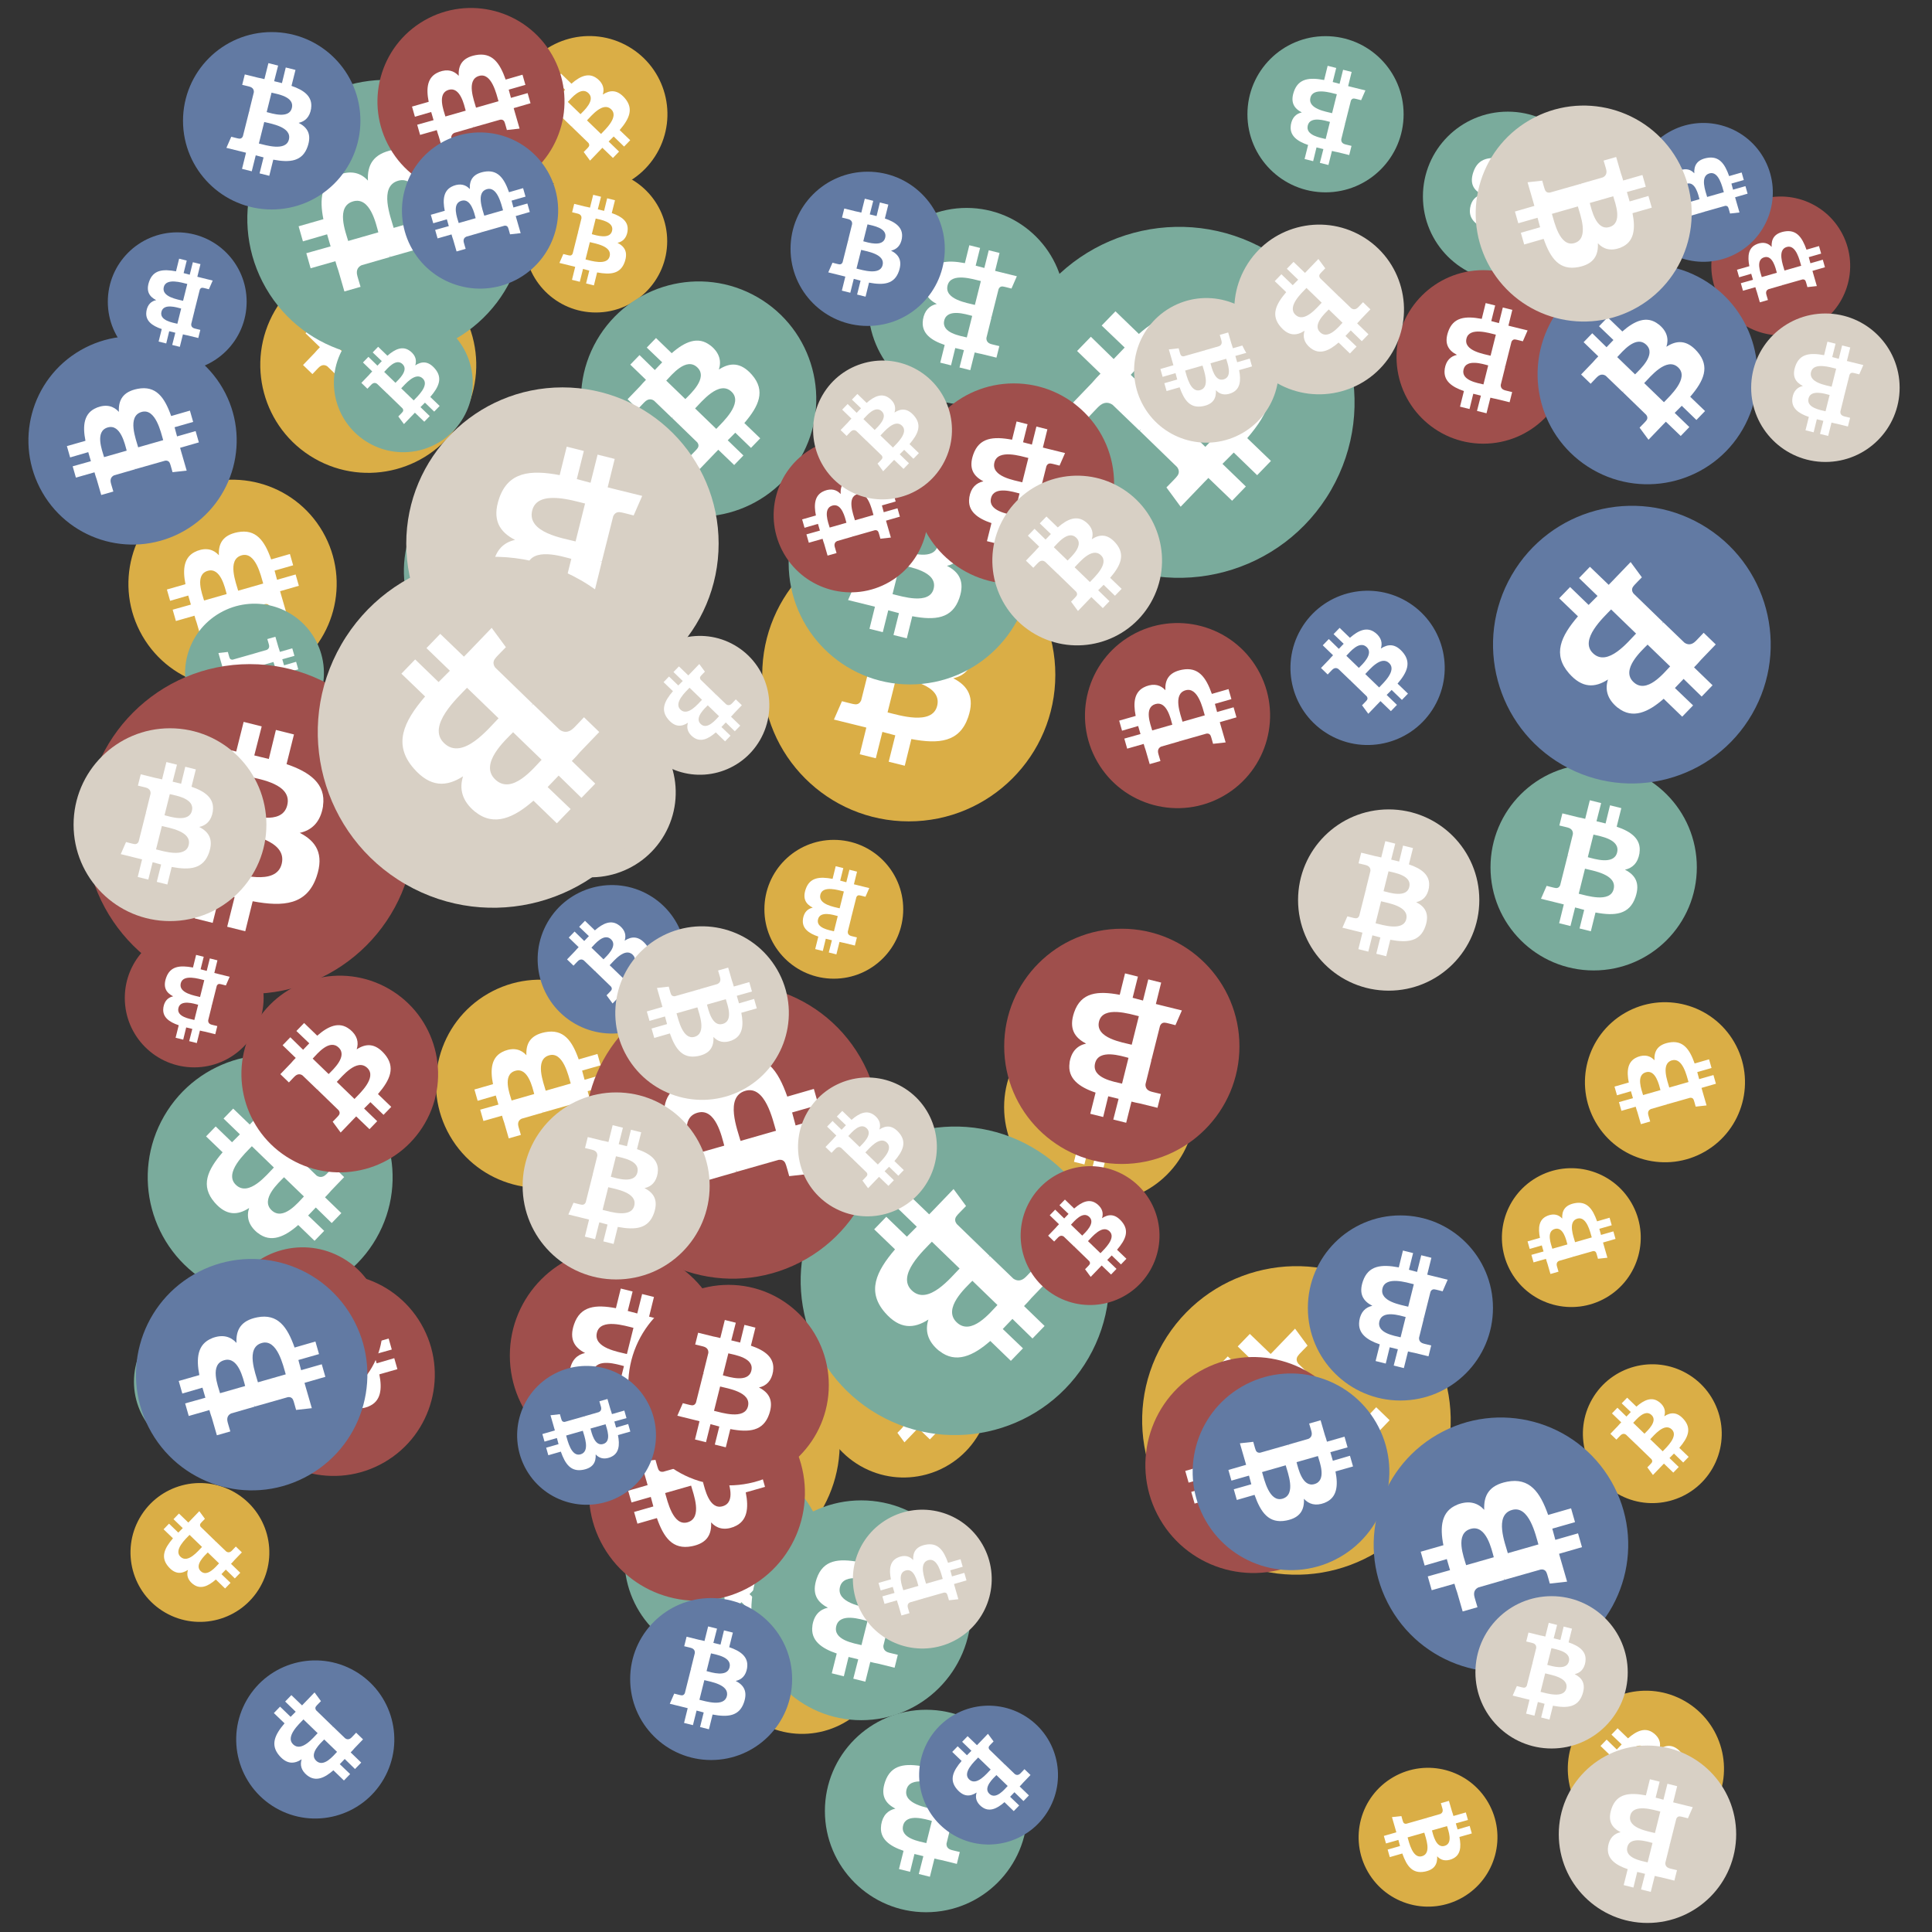
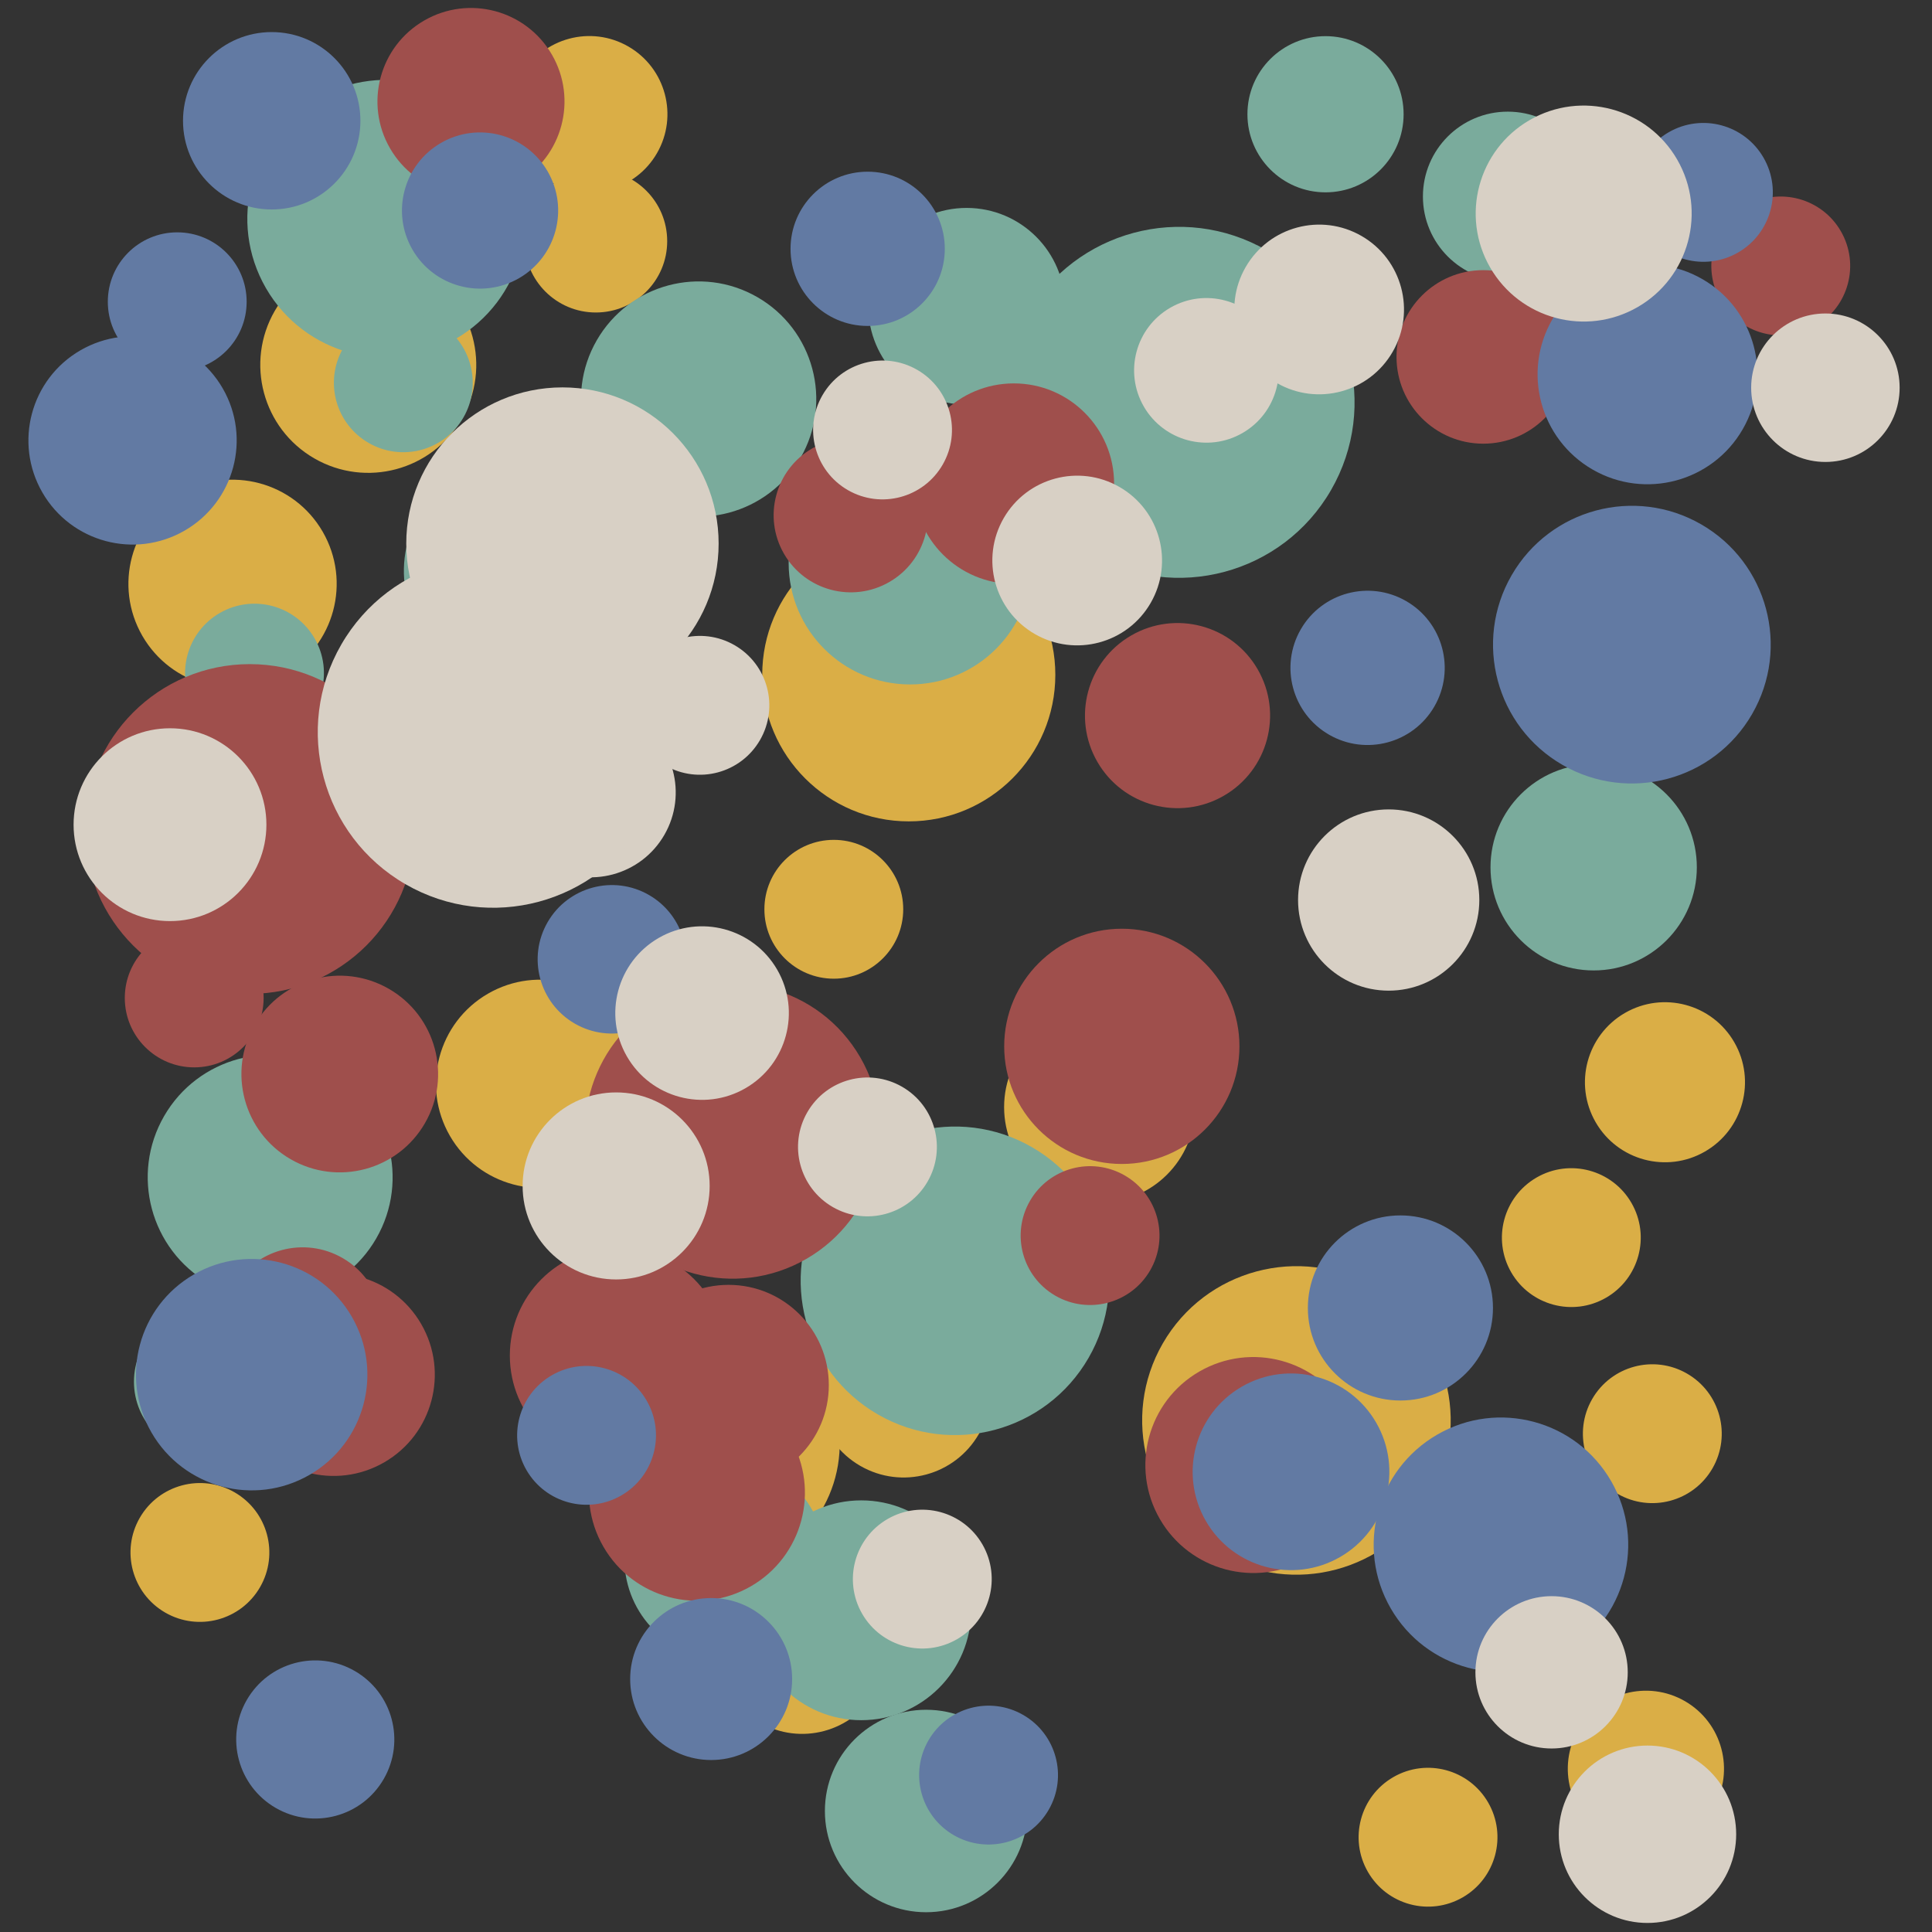
<svg xmlns="http://www.w3.org/2000/svg" viewBox="0 0 1024 1024">
  <rect x="0" y="0" width="1024" height="1024" fill="#333333" stroke="none" />
  <defs>
    <g id="asset1506" desc="Material Icons (Apache 2.0)/Logos/Bitcoin Logo">
-       <path d="M738 439 c10 -68 -42 -105 -113 -129 l23 -92 -56 -14 -22 90 c-15 -4 -30 -7 -45 -11 l23 -90 -56 -14 -23 92 c-12 -3 -24 -6 -36 -8 l0 0 -77 -19 -15 60 c0 0 42 10 41 10 23 6 27 21 26 33 l-26 105 c2 0 4 1 6 2 -2 0 -4 -1 -6 -1 l-37 147 c-3 7 -10 17 -26 13 1 1 -41 -10 -41 -10 l-28 64 73 18 c14 3 27 7 40 10 l-23 93 56 14 23 -92 c15 4 30 8 45 12 l-23 92 56 14 23 -93 c96 18 168 11 198 -76 24 -70 -1 -110 -52 -136 37 -8 64 -33 72 -82 l0 0 zm-128 180 c-17 70 -135 32 -173 23 l31 -124 c38 10 160 28 142 101 zm17 -181 c-16 63 -114 31 -145 23 l28 -112 c32 8 134 23 117 89 l0 0 z" />
-     </g>
+       </g>
    <g id="asset1506_coin">
      <circle cx="511" cy="511" r="511" />
      <use href="#asset1506" fill="#FFF" />
    </g>
    <g id="bitcoinArt163">
      <use href="#asset1506_coin" fill="#DAAE46" transform="translate(69,786) scale(0.072, 0.072) rotate(120, 512, 512)" />
      <use href="#asset1506_coin" fill="#DAAE46" transform="translate(532,536) scale(0.099, 0.099) rotate(3060, 512, 512)" />
      <use href="#asset1506_coin" fill="#DAAE46" transform="translate(839,723) scale(0.072, 0.072) rotate(2100, 512, 512)" />
      <use href="#asset1506_coin" fill="#DAAE46" transform="translate(605,671) scale(0.160, 0.160) rotate(120, 512, 512)" />
      <use href="#asset1506_coin" fill="#DAAE46" transform="translate(831,896) scale(0.081, 0.081) rotate(3180, 512, 512)" />
      <use href="#asset1506_coin" fill="#DAAE46" transform="translate(433,691) scale(0.090, 0.090) rotate(1740, 512, 512)" />
      <use href="#asset1506_coin" fill="#DAAE46" transform="translate(796,619) scale(0.072, 0.072) rotate(1320, 512, 512)" />
      <use href="#asset1506_coin" fill="#DAAE46" transform="translate(68,254) scale(0.108, 0.108) rotate(2040, 512, 512)" />
      <use href="#asset1506_coin" fill="#DAAE46" transform="translate(271,19) scale(0.081, 0.081) rotate(1740, 512, 512)" />
      <use href="#asset1506_coin" fill="#DAAE46" transform="translate(720,937) scale(0.072, 0.072) rotate(1140, 512, 512)" />
      <use href="#asset1506_coin" fill="#DAAE46" transform="translate(404,280) scale(0.152, 0.152) rotate(0, 512, 512)" />
      <use href="#asset1506_coin" fill="#DAAE46" transform="translate(231,519) scale(0.108, 0.108) rotate(960, 512, 512)" />
      <use href="#asset1506_coin" fill="#DAAE46" transform="translate(380,829) scale(0.088, 0.088) rotate(480, 512, 512)" />
      <use href="#asset1506_coin" fill="#DAAE46" transform="translate(307,696) scale(0.135, 0.135) rotate(3480, 512, 512)" />
      <use href="#asset1506_coin" fill="#DAAE46" transform="translate(138,136) scale(0.112, 0.112) rotate(2460, 512, 512)" />
      <use href="#asset1506_coin" fill="#DAAE46" transform="translate(278,90) scale(0.074, 0.074) rotate(1080, 512, 512)" />
      <use href="#asset1506_coin" fill="#DAAE46" transform="translate(405,445) scale(0.072, 0.072) rotate(1620, 512, 512)" />
      <use href="#asset1506_coin" fill="#DAAE46" transform="translate(840,531) scale(0.083, 0.083) rotate(2400, 512, 512)" />
      <use href="#asset1506_coin" fill="#7AAB9C" transform="translate(131,42) scale(0.144, 0.144) rotate(1680, 512, 512)" />
      <use href="#asset1506_coin" fill="#7AAB9C" transform="translate(98,320) scale(0.072, 0.072) rotate(2940, 512, 512)" />
      <use href="#asset1506_coin" fill="#7AAB9C" transform="translate(71,694) scale(0.075, 0.075) rotate(3240, 512, 512)" />
      <use href="#asset1506_coin" fill="#7AAB9C" transform="translate(754,59) scale(0.088, 0.088) rotate(900, 512, 512)" />
      <use href="#asset1506_coin" fill="#7AAB9C" transform="translate(460,110) scale(0.102, 0.102) rotate(2700, 512, 512)" />
      <use href="#asset1506_coin" fill="#7AAB9C" transform="translate(177,166) scale(0.072, 0.072) rotate(3180, 512, 512)" />
      <use href="#asset1506_coin" fill="#7AAB9C" transform="translate(790,405) scale(0.107, 0.107) rotate(1080, 512, 512)" />
      <use href="#asset1506_coin" fill="#7AAB9C" transform="translate(78,559) scale(0.127, 0.127) rotate(3000, 512, 512)" />
      <use href="#asset1506_coin" fill="#7AAB9C" transform="translate(331,773) scale(0.104, 0.104) rotate(300, 512, 512)" />
      <use href="#asset1506_coin" fill="#7AAB9C" transform="translate(424,597) scale(0.160, 0.160) rotate(1200, 512, 512)" />
      <use href="#asset1506_coin" fill="#7AAB9C" transform="translate(398,795) scale(0.114, 0.114) rotate(2340, 512, 512)" />
      <use href="#asset1506_coin" fill="#7AAB9C" transform="translate(661,19) scale(0.081, 0.081) rotate(180, 512, 512)" />
      <use href="#asset1506_coin" fill="#7AAB9C" transform="translate(308,149) scale(0.122, 0.122) rotate(2820, 512, 512)" />
      <use href="#asset1506_coin" fill="#7AAB9C" transform="translate(437,906) scale(0.105, 0.105) rotate(2340, 512, 512)" />
      <use href="#asset1506_coin" fill="#7AAB9C" transform="translate(299,679) scale(0.081, 0.081) rotate(660, 512, 512)" />
      <use href="#asset1506_coin" fill="#7AAB9C" transform="translate(532,120) scale(0.182, 0.182) rotate(3180, 512, 512)" />
      <use href="#asset1506_coin" fill="#7AAB9C" transform="translate(214,243) scale(0.116, 0.116) rotate(1320, 512, 512)" />
      <use href="#asset1506_coin" fill="#7AAB9C" transform="translate(418,234) scale(0.126, 0.126) rotate(0, 512, 512)" />
      <use href="#asset1506_coin" fill="#9F4F4C" transform="translate(123,675) scale(0.105, 0.105) rotate(1500, 512, 512)" />
      <use href="#asset1506_coin" fill="#9F4F4C" transform="translate(541,618) scale(0.072, 0.072) rotate(3180, 512, 512)" />
      <use href="#asset1506_coin" fill="#9F4F4C" transform="translate(45,352) scale(0.171, 0.171) rotate(3240, 512, 512)" />
      <use href="#asset1506_coin" fill="#9F4F4C" transform="translate(907,104) scale(0.072, 0.072) rotate(1320, 512, 512)" />
      <use href="#asset1506_coin" fill="#9F4F4C" transform="translate(410,232) scale(0.080, 0.080) rotate(2760, 512, 512)" />
      <use href="#asset1506_coin" fill="#9F4F4C" transform="translate(310,521) scale(0.153, 0.153) rotate(2400, 512, 512)" />
      <use href="#asset1506_coin" fill="#9F4F4C" transform="translate(312,734) scale(0.112, 0.112) rotate(2940, 512, 512)" />
      <use href="#asset1506_coin" fill="#9F4F4C" transform="translate(270,661) scale(0.112, 0.112) rotate(1980, 512, 512)" />
      <use href="#asset1506_coin" fill="#9F4F4C" transform="translate(66,492) scale(0.072, 0.072) rotate(2700, 512, 512)" />
      <use href="#asset1506_coin" fill="#9F4F4C" transform="translate(532,492) scale(0.122, 0.122) rotate(1620, 512, 512)" />
      <use href="#asset1506_coin" fill="#9F4F4C" transform="translate(740,143) scale(0.090, 0.090) rotate(1980, 512, 512)" />
      <use href="#asset1506_coin" fill="#9F4F4C" transform="translate(333,681) scale(0.104, 0.104) rotate(1440, 512, 512)" />
      <use href="#asset1506_coin" fill="#9F4F4C" transform="translate(118,661) scale(0.083, 0.083) rotate(300, 512, 512)" />
      <use href="#asset1506_coin" fill="#9F4F4C" transform="translate(575,330) scale(0.096, 0.096) rotate(3480, 512, 512)" />
      <use href="#asset1506_coin" fill="#9F4F4C" transform="translate(200,4) scale(0.097, 0.097) rotate(2400, 512, 512)" />
      <use href="#asset1506_coin" fill="#9F4F4C" transform="translate(484,203) scale(0.104, 0.104) rotate(2340, 512, 512)" />
      <use href="#asset1506_coin" fill="#9F4F4C" transform="translate(607,719) scale(0.112, 0.112) rotate(1320, 512, 512)" />
      <use href="#asset1506_coin" fill="#9F4F4C" transform="translate(128,517) scale(0.102, 0.102) rotate(2100, 512, 512)" />
      <use href="#asset1506_coin" fill="#627AA3" transform="translate(866,65) scale(0.072, 0.072) rotate(3480, 512, 512)" />
      <use href="#asset1506_coin" fill="#627AA3" transform="translate(274,724) scale(0.072, 0.072) rotate(1140, 512, 512)" />
      <use href="#asset1506_coin" fill="#627AA3" transform="translate(632,728) scale(0.102, 0.102) rotate(1500, 512, 512)" />
      <use href="#asset1506_coin" fill="#627AA3" transform="translate(15,178) scale(0.108, 0.108) rotate(600, 512, 512)" />
      <use href="#asset1506_coin" fill="#627AA3" transform="translate(419,91) scale(0.080, 0.080) rotate(2160, 512, 512)" />
      <use href="#asset1506_coin" fill="#627AA3" transform="translate(487,904) scale(0.072, 0.072) rotate(840, 512, 512)" />
      <use href="#asset1506_coin" fill="#627AA3" transform="translate(57,123) scale(0.072, 0.072) rotate(3060, 512, 512)" />
      <use href="#asset1506_coin" fill="#627AA3" transform="translate(334,847) scale(0.084, 0.084) rotate(0, 512, 512)" />
      <use href="#asset1506_coin" fill="#627AA3" transform="translate(791,268) scale(0.144, 0.144) rotate(480, 512, 512)" />
      <use href="#asset1506_coin" fill="#627AA3" transform="translate(684,313) scale(0.080, 0.080) rotate(660, 512, 512)" />
      <use href="#asset1506_coin" fill="#627AA3" transform="translate(72,667) scale(0.120, 0.120) rotate(1680, 512, 512)" />
      <use href="#asset1506_coin" fill="#627AA3" transform="translate(125,880) scale(0.082, 0.082) rotate(480, 512, 512)" />
      <use href="#asset1506_coin" fill="#627AA3" transform="translate(285,469) scale(0.077, 0.077) rotate(1740, 512, 512)" />
      <use href="#asset1506_coin" fill="#627AA3" transform="translate(97,17) scale(0.092, 0.092) rotate(2160, 512, 512)" />
      <use href="#asset1506_coin" fill="#627AA3" transform="translate(815,140) scale(0.114, 0.114) rotate(1380, 512, 512)" />
      <use href="#asset1506_coin" fill="#627AA3" transform="translate(213,70) scale(0.081, 0.081) rotate(1680, 512, 512)" />
      <use href="#asset1506_coin" fill="#627AA3" transform="translate(693,644) scale(0.096, 0.096) rotate(180, 512, 512)" />
      <use href="#asset1506_coin" fill="#627AA3" transform="translate(728,751) scale(0.132, 0.132) rotate(3120, 512, 512)" />
      <use href="#asset1506_coin" fill="#D8D0C5" transform="translate(826,925) scale(0.092, 0.092) rotate(3420, 512, 512)" />
      <use href="#asset1506_coin" fill="#D8D0C5" transform="translate(688,429) scale(0.094, 0.094) rotate(1800, 512, 512)" />
      <use href="#asset1506_coin" fill="#D8D0C5" transform="translate(268,375) scale(0.088, 0.088) rotate(2280, 512, 512)" />
      <use href="#asset1506_coin" fill="#D8D0C5" transform="translate(423,571) scale(0.072, 0.072) rotate(3540, 512, 512)" />
      <use href="#asset1506_coin" fill="#D8D0C5" transform="translate(782,56) scale(0.112, 0.112) rotate(1140, 512, 512)" />
      <use href="#asset1506_coin" fill="#D8D0C5" transform="translate(431,191) scale(0.072, 0.072) rotate(660, 512, 512)" />
      <use href="#asset1506_coin" fill="#D8D0C5" transform="translate(215,205) scale(0.162, 0.162) rotate(1260, 512, 512)" />
      <use href="#asset1506_coin" fill="#D8D0C5" transform="translate(39,386) scale(0.100, 0.100) rotate(2880, 512, 512)" />
      <use href="#asset1506_coin" fill="#D8D0C5" transform="translate(601,158) scale(0.075, 0.075) rotate(2580, 512, 512)" />
      <use href="#asset1506_coin" fill="#D8D0C5" transform="translate(277,579) scale(0.097, 0.097) rotate(360, 512, 512)" />
      <use href="#asset1506_coin" fill="#D8D0C5" transform="translate(168,295) scale(0.182, 0.182) rotate(3360, 512, 512)" />
      <use href="#asset1506_coin" fill="#D8D0C5" transform="translate(452,800) scale(0.072, 0.072) rotate(240, 512, 512)" />
      <use href="#asset1506_coin" fill="#D8D0C5" transform="translate(782,846) scale(0.079, 0.079) rotate(1440, 512, 512)" />
      <use href="#asset1506_coin" fill="#D8D0C5" transform="translate(526,252) scale(0.088, 0.088) rotate(3180, 512, 512)" />
      <use href="#asset1506_coin" fill="#D8D0C5" transform="translate(334,337) scale(0.072, 0.072) rotate(120, 512, 512)" />
      <use href="#asset1506_coin" fill="#D8D0C5" transform="translate(326,491) scale(0.090, 0.090) rotate(780, 512, 512)" />
      <use href="#asset1506_coin" fill="#D8D0C5" transform="translate(654,119) scale(0.088, 0.088) rotate(120, 512, 512)" />
      <use href="#asset1506_coin" fill="#D8D0C5" transform="translate(928,166) scale(0.077, 0.077) rotate(2340, 512, 512)" />
    </g>
  </defs>
  <use href="#bitcoinArt163" />
</svg>